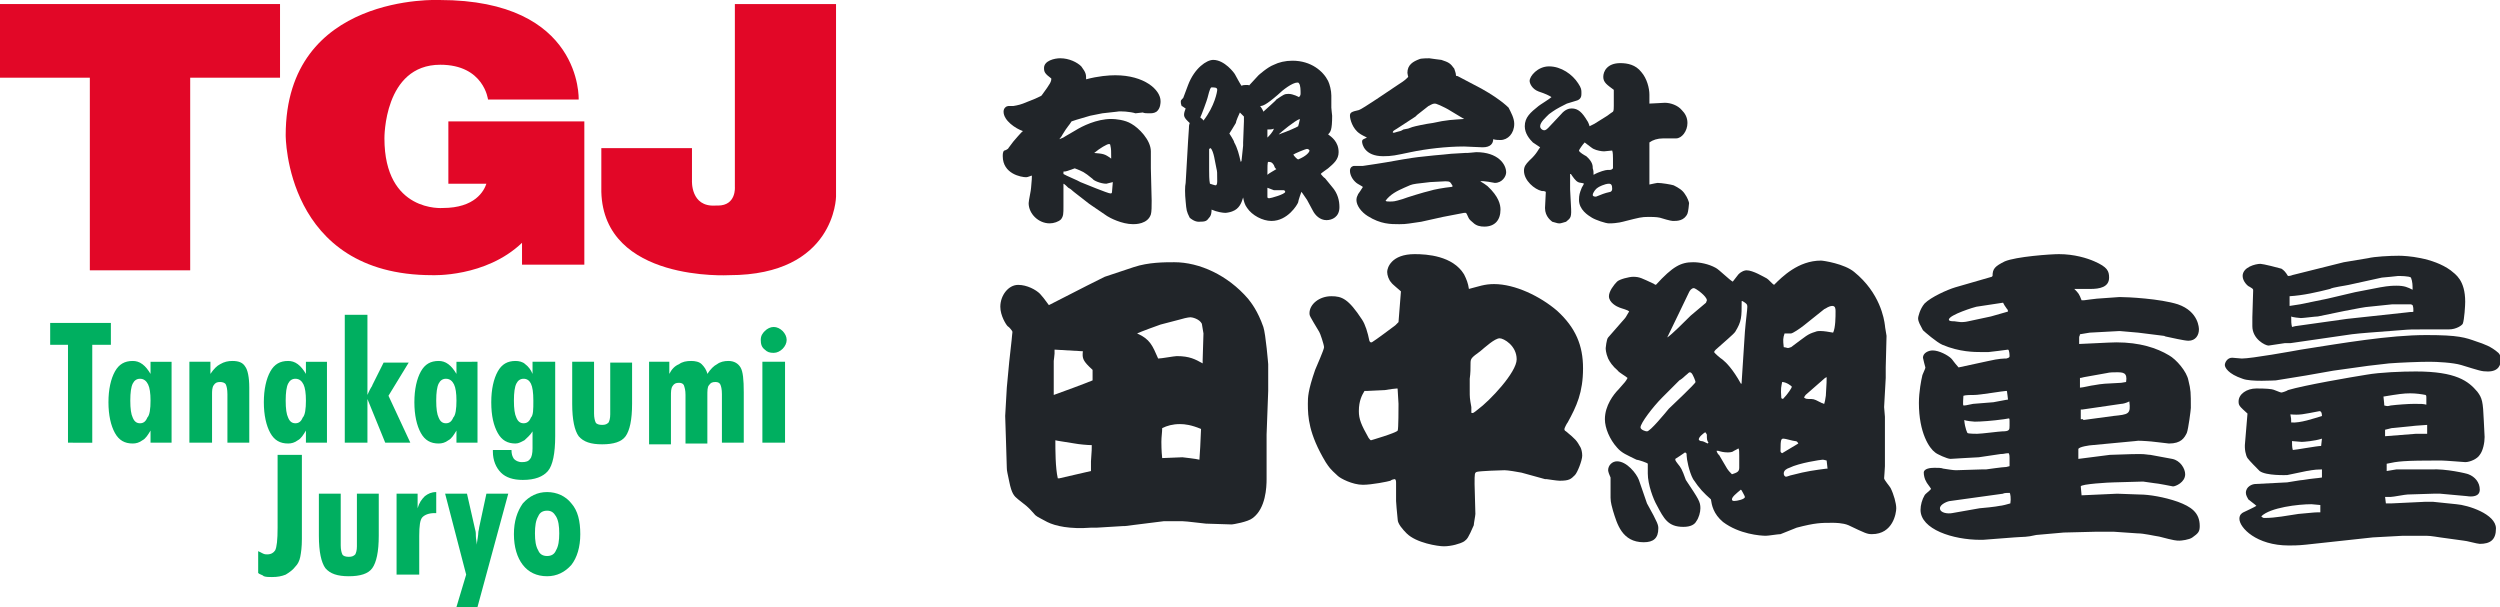
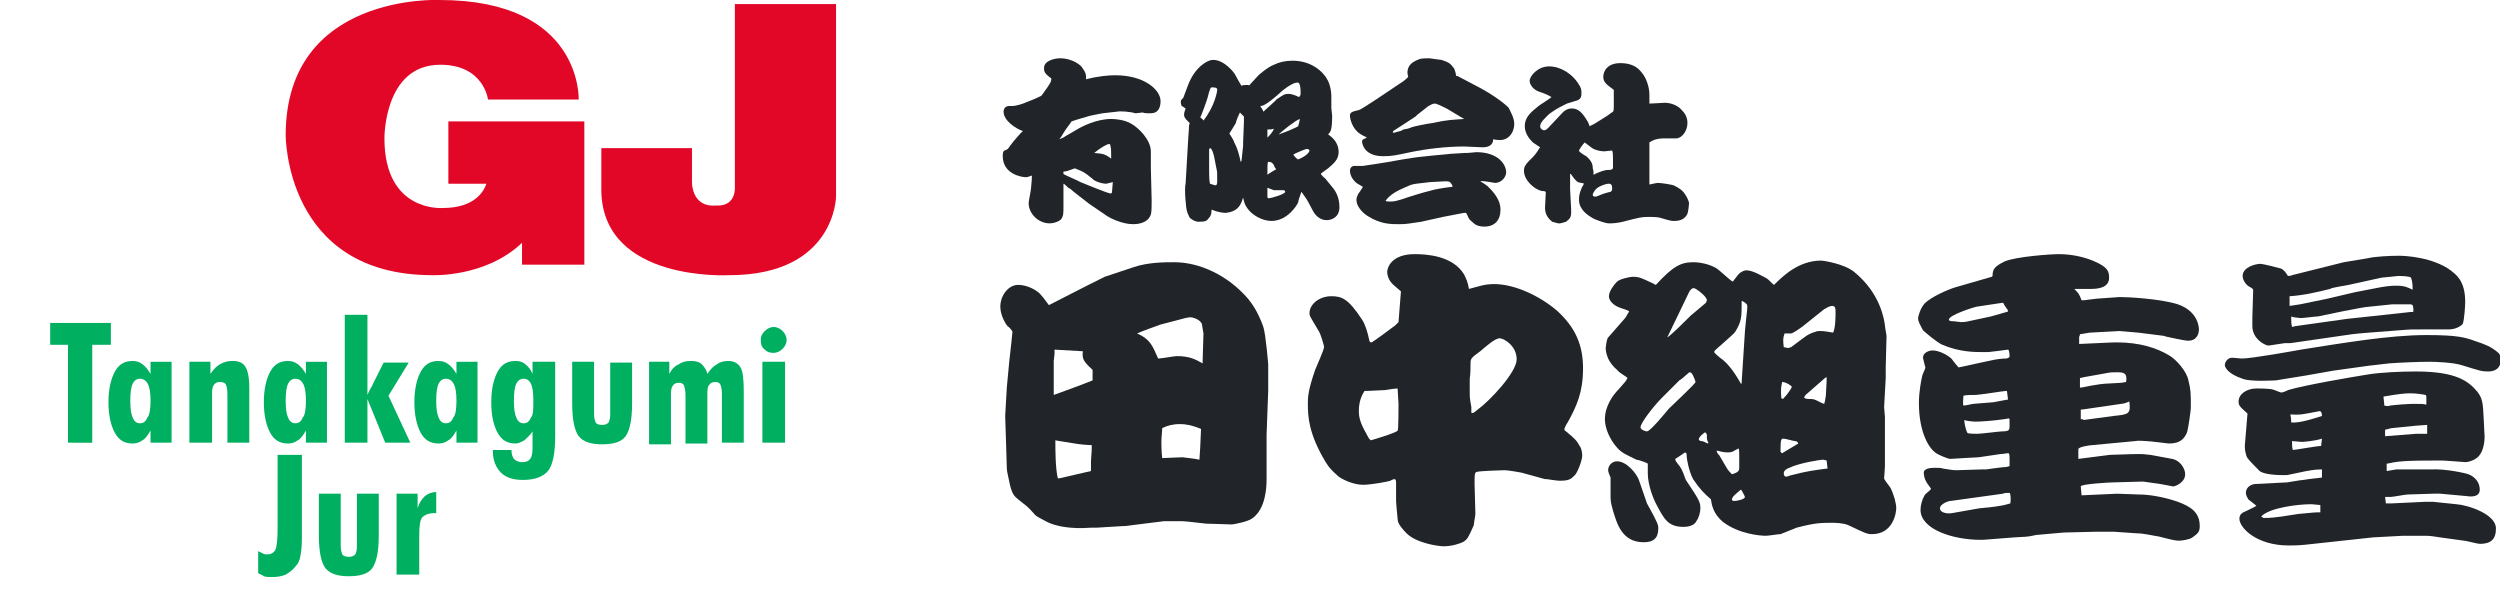
<svg xmlns="http://www.w3.org/2000/svg" version="1.1" id="レイヤー_1" x="0px" y="0px" viewBox="0 0 308.9 75" style="enable-background:new 0 0 308.9 75;" xml:space="preserve">
  <style type="text/css">
	.st0{fill:#212529;}
	.st1{fill:#E20727;}
	.st2{fill:#00AF60;}
</style>
  <g>
    <g>
      <g>
        <path class="st0" d="M129.8,37.6l4.5-2.3l2.2-1.1l3.6-1.2c1.8-0.6,3.8-0.6,5-0.6c3.1,0,6.6,1.6,9.1,4.5c0.4,0.5,1.2,1.5,1.9,3.5     c0.3,0.9,0.6,4.6,0.6,4.6l0,3.3l-0.2,5.4l0,5.5c0,1-0.1,3.6-1.7,4.8c-0.6,0.5-2.5,0.8-2.6,0.8l-3.2-0.1c-0.2,0-2.4-0.3-2.9-0.3     h-2.3l-4.8,0.6l-0.2,0l-3.3,0.2c0,0-0.6,0-0.7,0c-2.6,0.2-4.4-0.2-5.4-0.7c-1.3-0.7-1.4-0.7-1.7-1.1c-0.8-0.9-0.9-0.9-1.9-1.7     c-0.5-0.4-0.8-0.7-1.1-2.2c-0.2-1-0.3-1.3-0.3-1.7l-0.1-3.3l-0.1-3.1l0.2-3.5l0.3-3.2L125,42c0-0.2,0.1-0.9,0.1-1     c0-0.1-0.4-0.6-0.6-0.7c-0.2-0.2-0.9-1.3-0.9-2.4c0-1.4,1-2.7,2.2-2.7c1.1,0,2.2,0.6,2.7,1.1c0.2,0.2,0.6,0.7,1.1,1.4L129.8,37.6     z M130.3,43.2v0.5c0,0.2-0.1,0.8-0.1,0.9v4.2c0.6-0.2,4.1-1.5,4.8-1.8c0-0.2,0-1.1,0-1.3c-1.2-1.1-1.3-1.4-1.2-2.3L130.3,43.2z      M130.9,59.1l3.9-0.9c0-0.3,0-0.4,0-1.2c0.1-1.4,0.1-1.5,0.1-2c-0.5,0-1.6-0.1-2.1-0.2c-1.8-0.3-2-0.3-2.4-0.4     c0,1.2,0,3.4,0.3,4.7L130.9,59.1z M148.6,44.5l0.1-3.3c0-0.1-0.2-1.1-0.2-1.2c-0.3-0.6-1.2-0.8-1.4-0.8c-0.3,0-1.1,0.2-1.4,0.3     l-2.3,0.6c-0.3,0.1-2.5,0.9-2.9,1.1c1.6,0.7,1.9,1.5,2.6,3.1c0.4,0,2-0.3,2.3-0.3c1.6,0,2.3,0.4,3.2,0.9L148.6,44.5z M145.8,52.4     c-0.9,0-1.6,0.2-2.2,0.5c0,0.5-0.1,1.1-0.1,1.7c0,0.2,0,1.1,0.1,2c0.3,0,2.2-0.1,2.5-0.1c0,0,1.8,0.2,2.1,0.3     c0.1-1.3,0.1-1.6,0.2-3.8C147.2,52.5,146.4,52.4,145.8,52.4z" />
        <path class="st0" d="M173.1,36c-0.2-0.2-1.1-0.9-1.2-1.1c-0.3-0.3-0.5-0.9-0.5-1.3c0-0.5,0.5-2.2,3.4-2.2c1.5,0,4.7,0.2,6.1,2.5     c0.3,0.6,0.5,1.1,0.6,1.8c1.2-0.3,1.9-0.6,3.1-0.6c2.6,0,5.7,1.5,7.8,3.3c2.3,2.1,3.2,4.3,3.2,7.1c0,3-0.8,4.7-1.9,6.7     c-0.1,0.1-0.4,0.7-0.4,0.8c0,0.1,0,0.2,0.2,0.3c1.2,1,1.3,1.1,1.8,2c0.1,0.2,0.2,0.6,0.2,1c0,0.6-0.6,2.1-0.9,2.4     c-0.5,0.5-0.7,0.7-1.9,0.7c-0.3,0-1.6-0.2-1.6-0.2h-0.2l-2.9-0.8c-0.5-0.1-1.7-0.3-2.1-0.3c-0.4,0-3.1,0.1-3.4,0.2     c-0.3,0.1-0.3,0.2-0.3,1.5l0.1,3.7c0,0.2-0.2,1.2-0.2,1.4c-0.7,1.6-0.8,1.7-1.2,2c-0.5,0.3-1.6,0.6-2.5,0.6     c-0.7,0-3.4-0.4-4.6-1.6c-0.5-0.5-1.1-1.2-1.1-1.7c-0.1-0.9-0.2-2.2-0.2-2.3c0-0.3,0-2,0-2.2c0-0.2,0-0.5-0.2-0.5     c-0.1,0-0.4,0.1-0.5,0.2c-0.3,0.1-2.3,0.5-3.4,0.5c-1.3,0-2.8-0.8-3.1-1.1c-1-0.9-1.1-1.1-1.5-1.7c-2.1-3.5-2.2-5.6-2.2-7.2     c0-0.8,0-1.6,0.9-4.2c0.2-0.5,1.1-2.5,1.1-2.8c0-0.3-0.5-1.8-0.6-1.9c-1.2-2-1.2-2-1.2-2.3c0-1.1,1.2-2.1,2.7-2.1     c1.3,0,2.1,0.3,3.8,2.9c0.4,0.6,0.7,1.6,0.9,2.6c0.1,0.2,0.1,0.2,0.3,0.2c0.5-0.3,2.5-1.8,2.9-2.1c0.2-0.2,0.2-0.2,0.4-0.4     L173.1,36z M169,48.3c0,0-0.1,0-0.4,0c-0.3,0.5-0.7,1.2-0.7,2.5c0,1,0.3,1.7,1.2,3.3c0.1,0.1,0.2,0.3,0.3,0.3     c0,0,3.1-0.9,3.3-1.2c0.1-0.2,0.1-2.9,0.1-3.3c0-0.3-0.1-1.4-0.1-1.7c0-0.2,0-0.2-0.1-0.2c-0.1,0-1,0.1-1.5,0.2L169,48.3z      M181.6,48.3c0,0.8,0,0.9,0.2,2c0,0.2,0,0.5,0,0.7c0.2,0.1,0.3,0,0.8-0.4c1.5-1.1,4.8-4.6,4.8-6.2c0-1.7-1.6-2.6-2.1-2.6     c-0.6,0-1.8,1.1-2.4,1.6c-1.1,0.8-1.2,0.9-1.2,1.5c0,0.6,0,1.2-0.1,1.9V48.3z" />
        <path class="st0" d="M200.8,39.3c0.1-0.1,0.4-0.7,0.5-0.8c-0.1-0.2-1-0.4-1.2-0.5c-0.3-0.1-1.3-0.6-1.3-1.4c0-0.6,0.6-1.4,1-1.8     c0.3-0.3,1.5-0.6,2-0.6c0.8,0,1.1,0.2,2.4,0.8c0.1,0,0.1,0.1,0.4,0.2c2.1-2.3,3.1-2.8,4.6-2.8c0.8,0,1.9,0.2,2.8,0.7     c0.4,0.2,1.7,1.5,2.1,1.7c0.1-0.1,0.6-0.8,0.7-0.9c0.4-0.4,0.8-0.5,1-0.5c0.8,0,2.1,0.8,2.5,1c0.2,0.1,0.7,0.7,0.9,0.8     c1-1,3-3,5.8-3c0.3,0,2.9,0.4,4.1,1.4c3.2,2.6,3.7,5.8,3.8,6.6c0,0.2,0.2,1.2,0.2,1.3l-0.1,3.9v1.3l-0.2,3.6l0.1,1.2v3.9l0,1.6     v0.6c0,0.2-0.1,1.5-0.1,1.5c0,0.2,0.7,1,0.8,1.2c0.4,0.8,0.7,1.9,0.7,2.5c0,0.6-0.4,3.2-3,3.2c-0.6,0-0.8-0.1-2.9-1.1     c-0.7-0.3-1.7-0.3-2-0.3c-1.4,0-2.1,0-4.4,0.6L220,66c-0.3,0-1.5,0.2-1.8,0.2c-0.7,0-3.3-0.2-5.3-1.7c-1.2-1-1.4-2.1-1.5-2.8     c-0.9-0.8-1.4-1.3-2.2-2.5c-0.5-0.9-0.8-2.5-0.8-2.9c0-0.3,0-0.3-0.2-0.4c-0.4,0.3-0.9,0.6-1.2,0.8c0,0.2,0,0.2,0.3,0.6     c0.4,0.5,0.5,0.6,1,2c1.6,2.4,1.8,2.7,1.8,3.5c0,0.5-0.2,1.2-0.5,1.6c-0.2,0.4-0.7,0.7-1.6,0.7c-1.9,0-2.4-1-3.3-2.7     c-0.4-0.7-1.1-2.5-1.1-3.9v-1.2c0-0.1-1.2-0.5-1.4-0.5c-1.2-0.6-1.8-0.8-2.4-1.5c-0.9-1-1.5-2.4-1.5-3.5c0-1.7,1.1-3.1,1.7-3.7     c0.8-0.9,0.9-1,1.1-1.4c-0.2-0.2-1.1-0.7-1.2-0.9c-0.7-0.6-1-1.1-1.2-1.5c-0.3-0.7-0.3-1.2-0.3-1.3c0,0,0.1-1.1,0.3-1.3     L200.8,39.3z M203.5,62.2c1.4,2.5,1.4,2.7,1.4,3.1c0,1.2-0.6,1.7-1.8,1.7c-2.7,0-3.3-2.3-3.8-3.9c-0.1-0.4-0.3-1-0.3-1.6     c0-0.3,0-2.3,0-2.5c-0.1-0.2-0.3-0.7-0.3-0.9c0-0.6,0.5-1.1,1.1-1.1c1.2,0,2.4,1.5,2.7,2.3L203.5,62.2z M205.4,49.1     c-1.2,1.2-2.7,3.2-2.7,3.7c0,0.3,0.6,0.5,0.8,0.5c0.4,0,2.2-2.2,2.7-2.8c0.3-0.3,3.3-3.1,3.3-3.3c0-0.1-0.3-0.9-0.5-1.1     c0,0-0.1-0.1-0.2-0.1c-0.1,0-0.2,0.1-0.3,0.2c-0.5,0.4-0.5,0.5-1,0.8L205.4,49.1z M208.9,39c0.6-0.5,1.8-1.5,1.9-1.6     c0-0.1,0.1-0.2,0.1-0.3c0-0.5-1.4-1.5-1.6-1.5c-0.3,0-0.5,0.3-0.6,0.5c-0.1,0.2-2.3,4.8-2.7,5.6C206.5,41.4,208.2,39.7,208.9,39z      M211.1,54.7c-0.2-0.3-0.2-0.4-0.2-1c0,0-0.1-0.2-0.2-0.3c-0.3,0.2-0.8,0.6-0.8,0.9c0,0.1,0.2,0.2,0.3,0.2c0.2,0,0.4,0.1,0.8,0.3     L211.1,54.7z M215.2,47.2l0.4-6.2c0.1-1.3,0.3-2.7,0.3-3.1c0-0.3-0.1-0.4-0.6-0.7l-0.1,0c0,2,0,2.5-0.8,3.8     c-0.2,0.3-1.4,1.3-2.4,2.2c0,0-0.2,0.2-0.2,0.3c0,0.1,0.8,0.8,1,0.9c0.5,0.4,1.3,1.2,2.3,3H215.2z M212.1,55.7     c0,0.1,0.2,0.5,0.3,0.5c0.2,0.3,0.8,1.4,1,1.7c0.2,0.3,0.4,0.5,0.6,0.7c0.6-0.2,0.9-0.3,0.9-0.8c0-0.2,0-1.3,0-1.5     c0-0.6,0-0.7-0.1-0.9c-0.1,0.1-0.6,0.3-0.7,0.4c0,0-0.2,0.1-0.6,0.1c-0.5,0-0.9-0.1-1.2-0.2H212.1z M215.1,60.5     c-0.6,0.5-1.1,0.9-1.1,1.2c0,0.2,0.2,0.2,0.3,0.2c0.3,0,1.3-0.2,1.3-0.5c0-0.1-0.3-0.6-0.4-0.8L215.1,60.5z M222.2,54.8     c-0.1-0.2-0.2-0.3-0.4-0.3c-0.2,0-1.2-0.3-1.4-0.3c-0.3,0-0.4,0-0.4,1.5c0,0.1,0,0.2,0.2,0.3L222.2,54.8z M220.3,49.3     c0.6-0.6,1.1-1.4,1.1-1.5s-0.7-0.6-1.2-0.6c-0.1,0.6-0.2,0.7-0.1,2L220.3,49.3z M222.9,40.2c-0.5,0.4-1.4,1-1.6,1     c-0.1,0-0.7,0-0.8,0c-0.2,0.6-0.2,0.8-0.1,1.7c0.2,0,0.4,0.1,0.5,0.1c0.2,0,0.3-0.1,0.4-0.1c1.9-1.4,2-1.6,3-1.9     c0.2-0.1,0.5-0.1,0.6-0.1c0.5,0,1,0.1,1.6,0.2c0.3-0.6,0.3-2,0.3-2.6c0-0.3,0-0.7-0.4-0.7c-0.2,0-0.5,0.1-0.8,0.3     c0,0-0.2,0.1-0.2,0.1L222.9,40.2z M225.8,57.8c0,0-0.1-0.8-0.1-0.9c-0.1,0-0.3-0.1-0.5-0.1c-0.2,0-2.9,0.4-4.1,1     c-0.3,0.1-0.7,0.3-0.7,0.7c0,0.2,0.1,0.4,0.3,0.4c0.1,0,0.6-0.2,0.7-0.2c1.9-0.5,2.8-0.6,4.3-0.8C225.8,58,225.8,57.9,225.8,57.8     z M225.7,46.6l-0.2,0.1l-2.4,2.1l-0.2,0.3c0.2,0.2,0.3,0.2,0.9,0.2c0.4,0,0.7,0.2,1.3,0.5c0.1,0,0.2,0.1,0.3,0.1     c0.1-0.3,0.1-0.4,0.2-1c0.1-1.7,0.1-1.8,0.1-2.2L225.7,46.6z" />
        <path class="st0" d="M244.9,58h0.5c0,0,2.1-0.3,2.5-0.3c0.1,0,0.3-0.1,0.4-0.1c0-0.2,0-0.9,0-1c0-0.2,0-0.4-0.1-0.6     c-0.5,0-0.5,0.1-1,0.1l-2.7,0.4c-0.3,0-3.4,0.2-3.5,0.2c-0.4,0-1.7-0.6-1.9-0.8c-0.7-0.5-2-2.4-2-6.1c0-1.4,0.3-2.9,0.4-3.3     c0-0.2,0.4-0.9,0.4-1.1c0,0-0.3-1.1-0.3-1.2c0-0.6,0.7-0.9,1.2-0.9c0.8,0,1.9,0.6,2.3,1c0.2,0.2,0.2,0.3,0.9,1.1l3.7-0.8     c1.3-0.3,1.9-0.3,2.2-0.3c0.4-0.1,0.4-0.2,0.4-0.3c0,0,0-0.8-0.2-0.8c0,0-2.2,0.3-2.4,0.3c-0.2,0-0.6,0-0.9,0     c-0.8,0-2.7,0-4.8-0.9c-0.7-0.3-2.2-1.6-2.4-1.8c-0.3-0.6-0.6-1-0.6-1.5c0-0.1,0.2-1.1,0.8-1.8c0.8-0.8,2.8-1.7,3.8-2l4.5-1.3     l0.1-0.1c0-0.9,0.3-1.2,1.5-1.8c1.4-0.6,5.7-0.9,6.7-0.9c1.9,0,3.5,0.5,4.4,0.9c1.6,0.7,1.8,1.2,1.8,2c0,1.2-1.2,1.4-2.3,1.4     c-1.3,0-1.4,0-2,0c0.5,0.5,0.6,0.6,0.9,1.4c0.2,0,0.2,0,0.3,0c0.7-0.1,0.8-0.1,1.6-0.2l2.8-0.2c1,0,5,0.2,7.2,0.9     c2.6,0.9,2.6,3,2.6,3.1c0,0.7-0.4,1.4-1.3,1.4c-0.5,0-2.2-0.4-2.7-0.5c-0.1,0-0.3-0.1-0.3-0.1l-3.2-0.4l-2.3-0.2l-3.7,0.2     l-1.2,0.2c0,0.2-0.1,0.2-0.1,0.4c0,0.4,0,0.4,0,0.8c0.4,0,3.8-0.2,4.6-0.2c2.9,0,5,0.7,6.5,1.6c0.9,0.5,2.2,2,2.4,3.1     c0.3,1.2,0.3,1.5,0.3,3.4c0,0.2-0.3,2.6-0.5,3.1c-0.3,0.6-0.7,1.3-2.2,1.3c-0.1,0-2.4-0.3-2.8-0.3c-0.4,0-0.9-0.1-1.4,0l-5.3,0.5     c-0.2,0-1.7,0.2-1.7,0.5c0,0.2,0,1.1,0,1.2l3.9-0.5c2.8-0.1,3.1-0.1,3.7-0.1c0.7,0,1,0.1,1.3,0.1l2.7,0.5c1,0.2,1.6,1.2,1.6,1.9     c0,1-1.2,1.5-1.5,1.5c0,0-2-0.4-2.3-0.4l-1.4-0.2l-3.6,0.1c-0.5,0-4.1,0.2-4.1,0.5c0,0.1,0.1,1.1,0.1,1.1l4.4-0.2l2.8,0.1     c1.1,0,3,0.3,4.7,0.9c1.6,0.6,2.7,1.3,2.7,3c0,0.7-0.2,0.9-0.9,1.4c-0.4,0.3-1.4,0.4-1.6,0.4c-0.4,0-0.6,0-2.5-0.5     c-0.7-0.1-1.9-0.4-2.7-0.4l-2.9-0.2H259l-4,0.1l-3.4,0.3c-1.3,0.3-1.4,0.2-2.7,0.3l-3.9,0.3h-0.3c-3.4,0-7.4-1.3-7.4-3.7     c0-0.6,0.2-1.3,0.5-1.8c0.1-0.2,0.7-0.6,0.8-0.8c-0.1-0.2-0.6-0.8-0.6-0.9c-0.2-0.3-0.3-0.8-0.3-1.1c0-0.5,0.8-0.6,1.3-0.6     c0.4,0,0.9,0,1.1,0.1c0.7,0.1,1.2,0.2,1.6,0.2L244.9,58z M244.6,61.4l-3.6,0.5c-0.3,0-1.3,0.4-1.3,0.9c0,0.6,1,0.7,1.5,0.6     l3.4-0.6c0.2,0,2.1-0.2,2.5-0.3c0.2,0,1-0.2,1.3-0.3c0.1-0.6,0-1.3-0.1-1.3c-0.2,0-0.7,0-0.8,0.1L244.6,61.4z M244.2,37.9     c-0.1,0-3.4,1-3.4,1.6c0,0.2,0.5,0.2,0.7,0.2c0.1,0,0.6,0.1,0.8,0.1c0.1,0,0.5,0,0.9-0.1l2.8-0.6l2.1-0.6c0-0.2,0-0.2-0.1-0.3     c-0.3-0.4-0.4-0.6-0.5-0.8L244.2,37.9z M246.3,49.7l1.6-0.3c0.2,0,0.2,0,0.2-0.1c0-0.2-0.1-0.7-0.1-0.8c0-0.1,0-0.2-0.1-0.2     c-0.3,0-3.3,0.5-3.9,0.5c-0.5,0-1.1,0-1.4,0.1c0,0.2-0.1,1.1,0,1.2c0.2,0,0.3,0,1.2-0.2L246.3,49.7z M243.1,53.5     c0.1,0.1,1.1,0.1,1.2,0.1c0.5,0,2.8-0.3,3.1-0.3c0.9,0,0.9-0.2,0.9-0.7v-0.6c0-0.2,0-0.3-0.1-0.3c-0.1,0-0.5,0.1-0.6,0.1     c-1.4,0.2-2.9,0.3-3.6,0.3c-0.2,0-1.1-0.1-1.3-0.2C242.8,53,243.1,53.5,243.1,53.5z M257.5,46.6c-0.4,0.1-0.4,0.1-0.5,0.1     c0,0.3,0,0.9,0,1.2c0.3,0,1.5-0.3,1.7-0.3c1.1-0.2,1.4-0.2,3.4-0.3c0.1,0,0.5-0.1,0.6-0.1c0.2-1.2-0.4-1.2-1.2-1.2     c-0.4,0-0.8,0-1.2,0.1L257.5,46.6z M257.4,51.9l3.7-0.5c1.9-0.2,2.2-0.2,2-1.8c-0.4,0.2-0.8,0.3-1,0.3l-4.8,0.7c0,0-0.2,0-0.2,0     c0,0.3,0,1.1,0,1.2H257.4z" />
        <path class="st0" d="M288.3,45.8l-3.4,0.6l-3.7,0.6c-0.2,0-3.1,0.2-4.1-0.2c-1.8-0.6-2.2-1.4-2.2-1.7c0-0.3,0.3-0.9,0.9-0.9     c0.1,0,1.1,0.1,1.2,0.1c1.2,0,6.2-0.9,7.3-1.1c5.1-0.8,10.9-1.8,15.5-1.8c4,0,4.8,0.3,6.2,0.8c0.9,0.3,1.8,0.6,2.7,1.4     c0.3,0.3,0.3,0.7,0.3,0.8c0,0.6-0.2,1.5-1.6,1.5c-0.8,0-1-0.1-3.3-0.8c-1-0.3-3-0.4-3.9-0.4c-1.3,0-3.7,0.1-5,0.2l-2.6,0.3     L288.3,45.8z M300.4,58c1.8-0.1,4.4,0.5,4.6,0.6c0.8,0.3,1.4,1,1.4,1.9c0,0.9-1,0.9-1.6,0.8l-3.3-0.3h-0.8l-3.2,0.1     c-0.3,0-1.8,0.3-2.1,0.3h-0.7l0.1,0.8h0.7l4.2-0.2h0.9l2.9,0.3c1.4,0.1,4.9,1.2,4.9,3c0,1.4-0.7,1.9-2,1.9c-0.3,0-1.7-0.4-2-0.4     l-2.9-0.4c-0.1,0-1.1-0.2-1.7-0.2c-0.3,0-2.7,0-2.9,0l-3.7,0.2l-8.3,0.9c-0.9,0.1-1.7,0.1-2.1,0.1c-4,0-6.1-2.2-6.1-3.3     c0-0.5,0.3-0.7,0.5-0.8c0,0,1.5-0.7,1.6-0.8c-0.2-0.2-0.9-0.7-1-0.8c-0.1-0.2-0.3-0.5-0.3-0.8c0-0.8,0.8-1.1,1.2-1.1l3.9-0.2     c0.1,0,1.7-0.3,2-0.3c1.2-0.2,1.7-0.2,2.3-0.3V58c-1.1,0-1.7,0.2-1.9,0.2l-2.4,0.5c-0.1,0-2.6,0.1-3.4-0.5     c-0.2-0.2-1.3-1.3-1.5-1.6c-0.2-0.3-0.4-1.1-0.3-1.9l0.3-3.6c-1-0.9-1.1-1-1.1-1.5c0-0.9,1-1.6,2.2-1.6c0.2,0,1.4,0,1.9,0.1     c0.2,0,1,0.4,1.2,0.4c0.1,0,0.7-0.2,0.8-0.3c2-0.6,7.8-1.6,9.7-1.9c1.7-0.3,4.4-0.4,6.1-0.4c5,0,6.5,1.2,7.6,2.5     c0.6,0.8,0.7,1.2,0.8,3.6c0,0.2,0.1,1.9,0.1,2c0,0.7-0.2,1.7-0.6,2.2c-0.3,0.5-1.2,0.9-1.8,0.9c-0.1,0-2.5-0.2-3-0.2     c-4.7,0-5.3,0.1-6.7,0.4l0,0.9c0.1,0,1.1-0.2,1.2-0.2L300.4,58z M289.6,32.4l3-0.5c0.8-0.2,2.7-0.3,3.8-0.3     c0.9,0,4.2,0.2,6.4,1.8c0.6,0.5,1.8,1.2,1.8,3.9c0,0.4-0.1,2.2-0.3,2.7c-0.1,0.2-0.8,0.7-1.7,0.7l-2.8,0c-1.9,0-2,0-3.2,0.1     l-3.9,0.3c-1.1,0.1-1.3,0.1-2.1,0.2l-7.6,1.1l-0.7,0l-2,0.3c-0.4,0-2-0.8-2-2.4v-1.1l0.1-3.3c0-0.2,0-0.2-0.5-0.5     c-0.1,0-0.8-0.6-0.8-1.3c0-1.1,1.6-1.5,2.2-1.5c0.3,0,2.3,0.5,2.6,0.6c0.3,0.2,0.5,0.4,0.8,0.9c0.4,0,0.4-0.1,0.9-0.2L289.6,32.4     z M286.7,62.4c-0.2,0-0.9-0.1-1.1-0.1c-1.6,0-5.1,0.4-6.2,1.5c0.2,0.2,0.3,0.2,0.4,0.2c1.4,0,2.8-0.3,4.2-0.5     c2-0.2,2.2-0.2,2.7-0.2L286.7,62.4z M286.6,50.8c-2.1,0.4-2.4,0.5-3.6,0.4c0.1,0.5,0.1,0.6,0.1,1c1.1,0.1,2.8-0.5,3.8-0.8     C286.9,51.3,286.9,50.8,286.6,50.8z M284.2,37.6l3.4-0.7l3.4-0.8l3.1-0.6c1.1-0.2,1.7-0.2,2-0.2c1,0,1.4,0.2,2,0.5     c0-0.5,0-1-0.2-1.5c-0.2-0.2-1.4-0.2-1.6-0.2c0,0-1.8,0.2-2,0.2l-4.1,0.9c-0.4,0.1-2,0.3-2.3,0.5c-1.6,0.4-3.3,0.8-5,0.9     c0,0.3,0,0.9,0,1.2L284.2,37.6z M283.6,40.3l6.4-0.9l7.4-0.8c0.6-0.1,0.7,0,0.8-0.1c0-0.4,0-0.5-0.1-0.8l-0.2-0.1h-2.3l-2.9,0.3     c-0.6,0-5.4,1-6.3,1.2c-0.3,0-1.8,0.2-2.1,0.2c-0.1,0-1.1-0.1-1.2-0.2c0,0.6,0,0.9,0.1,1.3L283.6,40.3z M286.9,54.2     c-0.9,0.3-2.3,0.4-2.5,0.4c-0.2,0-1-0.1-1.2-0.1c0,0.3,0,0.8,0.1,1.1c0.3,0,3-0.5,3.5-0.5L286.9,54.2z M295.4,50.1     c0.8-0.1,2.2-0.2,2.9-0.2c0.9,0,1.1,0,1.5,0.1c0-0.2,0-0.8,0-0.9c0-0.2,0-0.2-0.1-0.3c-0.5-0.1-1.2-0.2-1.9-0.2     c-0.8,0-1.5,0.1-3.3,0.4c0.1,0.9,0.1,1,0.1,1.1C295,50.2,295,50.2,295.4,50.1z M298.5,53.6l1.4,0v-1.1l-1.4,0.1l-3,0.3l-0.8,0.2     v0.8L298.5,53.6z" />
      </g>
      <g>
        <path class="st0" d="M140.3,14c-0.6-0.2-1.9-0.3-2.3-0.2l-1.8,0.2l-1.5,0.3l-1.7,0.5l-0.6,0.2c-0.3,0.5-0.5,0.6-1.1,1.6     c-0.2,0.4-0.3,0.4-0.4,0.6c0.5-0.2,0.5-0.2,0.8-0.4l1.2-0.7c0.8-0.5,2.6-1.4,4.4-1.4c0.5,0,1.7,0.1,2.5,0.6     c0.9,0.5,2.4,2,2.4,3.4l0,2.1l0.1,4c0,0.6,0,1.4-0.1,1.7c-0.4,1.2-1.9,1.2-2.2,1.2c-1.4,0-2.9-0.8-3.2-1l-2.2-1.5l-1.8-1.4     c-0.4-0.3-0.4-0.4-0.8-0.6c-0.1-0.1-0.5-0.5-0.6-0.5l0,0.6l0,2.2c0,0.9,0,1.2-0.3,1.6c-0.3,0.3-0.9,0.5-1.4,0.5     c-1.4,0-2.6-1.2-2.6-2.5c0-0.3,0.3-1.6,0.3-1.9c0.1-1.1,0.1-1.2,0.1-1.5c-0.1,0-0.5,0.2-0.7,0.2c-0.6,0-2.9-0.4-2.9-2.6     c0-0.2,0-0.6,0.2-0.7c0.1,0,0.5-0.2,0.5-0.3c0.2-0.3,0.4-0.5,0.6-0.8c0.1-0.1,1-1.2,1.2-1.3c-0.9-0.3-2.4-1.3-2.4-2.4     c0-0.5,0.4-0.7,0.6-0.7c0.1,0,0.6,0,0.6,0c0,0,0.7-0.1,1.2-0.3l1.5-0.6c0.6-0.3,0.7-0.3,0.8-0.4c1.1-1.5,1.2-1.7,1.2-2.1     c-0.8-0.6-0.9-0.8-0.9-1.3c0-0.9,1.3-1.2,2-1.2c1.1,0,2.1,0.5,2.6,1c0.6,0.8,0.6,1,0.6,1.6c1.5-0.4,2.8-0.5,3.6-0.5     c3.6,0,5.6,1.8,5.6,3.2c0,0.2,0,0.9-0.5,1.3c-0.3,0.2-0.6,0.2-0.9,0.2s-0.6,0-0.8-0.1L140.3,14z M136.7,22.7     c-0.7,0-1.6-0.4-1.7-0.6c-1.1-0.9-1.2-0.9-2.2-1.3c-0.9,0.3-1,0.4-1.4,0.4c0,0.1,0,0.1,0,0.3c0.3,0.2,1.8,0.8,2.1,1     c0.5,0.2,3.4,1.4,3.7,1.4c0.1,0,0.2,0,0.2-0.2c0-0.2,0.1-1,0.1-1.2C137,22.6,136.8,22.7,136.7,22.7z M137.3,19.6     c0-0.9,0-1.2-0.1-1.6c0-0.2-0.1-0.2-0.2-0.2c-0.2,0-1.1,0.5-1.8,1.1C136.3,19,136.5,19,137.3,19.6z" />
        <path class="st0" d="M154.3,10.6l1.2-1.3c0,0,1.1-1,1.9-1.3c0.6-0.3,1.4-0.5,2.3-0.5c2.3,0,3.8,1.3,4.4,2.5     c0.2,0.4,0.4,1.2,0.4,1.8c0,0.2,0,1.3,0,1.5c0,0.2,0.1,0.9,0.1,1c0,1.8-0.2,2-0.5,2.3c0.4,0.3,1.3,0.9,1.3,2.2     c0,0.9-0.6,1.4-1.3,2c-0.1,0.1-0.9,0.6-0.9,0.7c0,0,0.4,0.5,0.5,0.5l0.9,1.1c0.7,0.8,0.9,1.7,0.9,2.5c0,1.2-0.9,1.6-1.6,1.6     c-0.8,0-1.4-0.6-1.7-1.2l-0.7-1.3c-0.6-0.9-0.7-1-0.7-1c0,0-0.4,1.1-0.4,1.3c-0.1,0.3-1.3,2.3-3.3,2.3c-1.1,0-2.4-0.7-3-1.6     c-0.3-0.4-0.4-0.8-0.5-1.3c-0.2,0.7-0.5,1.4-1.3,1.7c-0.2,0.1-0.7,0.2-0.9,0.2c-0.3,0-1-0.1-1.7-0.4c0,0.2,0,0.7-0.3,1     c-0.3,0.4-0.4,0.5-1.3,0.5c-0.5,0-1-0.4-1.1-0.5c-0.4-0.8-0.4-0.9-0.5-2c-0.1-0.9-0.1-1.9,0-2.3l0.3-5.2l0.1-1.5     c0-0.6,0.1-0.6,0.1-0.7c-0.2-0.2-0.7-0.6-0.7-1c0-0.3,0.1-0.5,0.2-0.8c-0.2-0.1-0.4-0.3-0.5-0.3c0-0.1-0.1-0.2-0.1-0.5     c0-0.2,0-0.2,0.3-0.5c0,0,0.5-1.3,0.6-1.6c0.8-2.1,2.3-3.1,3.1-3.1c1.4,0,2.6,1.6,2.7,1.8c0,0,0.7,1.3,0.8,1.4     c0.2-0.1,0.4-0.1,0.6-0.1c0,0,0.1,0,0.3,0L154.3,10.6z M150.4,11.1c0-0.3-0.3-0.3-0.7-0.3c-0.1,0-0.2,0.1-0.5,1.3     c0,0.1-0.8,2.3-0.9,2.4c0.2,0.2,0.3,0.2,0.4,0.4C150.1,13.1,150.4,11.3,150.4,11.1z M149.4,18.4l0,0.6l0,2c0,0.4,0,1.3,0.1,1.7     c0,0,0.6,0.2,0.7,0.2c0.1,0,0.2-0.1,0.2-0.5c0-1.1,0-1.2-0.1-1.6c-0.2-0.9-0.3-2-0.7-2.5L149.4,18.4z M153.4,19.9l0.2-1.9l0-0.4     l0.1-2.6c0-0.4,0-0.5,0-0.6c0,0-0.4-0.4-0.5-0.5c-0.1,0.2-0.5,1.1-0.5,1.3c-0.1,0.2-0.8,1.3-0.8,1.3c0,0,0.6,0.9,0.6,1.1     c0.4,0.7,0.6,1.5,0.8,2.4L153.4,19.9z M160.7,11.5c0-0.3,0-1-0.2-1.2c0-0.1-0.2-0.1-0.2-0.1c-0.6,0-1.8,0.9-2.4,1.5     c-1.5,1.3-1.9,1.4-2.2,1.4c0.1,0.1,0.4,0.6,0.4,0.7c0.3-0.3,1.6-1.4,1.6-1.5c0.9-0.6,1-0.7,1.5-0.7c0.6,0,1.3,0.4,1.3,0.4     C160.7,11.8,160.7,11.7,160.7,11.5z M157.7,20.9c-0.2-0.2-0.2-0.2-0.3-0.5c-0.2-0.3-0.3-0.4-0.7-0.4c-0.1,0-0.1,0.7-0.1,1.6     C156.8,21.4,157.4,21.1,157.7,20.9z M156.6,23.2c0,0.1,0,0.2,0,0.3c0,0.1,0,0.5,0,0.6c0,0.1,0,0.1,0,0.3c0,0,0.1,0.1,0.2,0.1     c0.2,0,2-0.5,2-0.8c0-0.1-0.1-0.2-0.2-0.2c0,0-0.8,0-1.2,0L156.6,23.2z M157.4,15.9c-0.3,0.1-0.4,0.1-0.8,0.1c0,0.1,0,0.6,0,1     C156.8,16.8,157.3,16.3,157.4,15.9z M158.3,16.5C158.4,16.4,158.4,16.4,158.3,16.5c0.6-0.2,2-0.8,2.1-0.9c0,0,0.2-0.7,0.2-0.8     c0,0,0-0.1,0-0.1c-0.6,0.2-2.3,1.6-2.6,1.9C158.1,16.6,158.3,16.5,158.3,16.5z M161.8,18.6c0-0.1-0.2-0.2-0.3-0.2     c-0.2,0-1.6,0.6-1.7,0.7c0.1,0.2,0.5,0.6,0.6,0.6C161.4,19.3,161.8,18.8,161.8,18.6z" />
        <path class="st0" d="M168.9,17c-0.2-0.1-0.8-0.4-0.9-0.5c-0.9-0.6-1.2-1.8-1.2-2.2c0-0.4,0.2-0.5,1.1-0.7     c0.4-0.1,3.9-2.5,4.8-3.1c0.3-0.2,0.8-0.5,1.1-0.8c0.1-0.1,0.2-0.2,0.2-0.2s-0.1-0.4-0.1-0.5c0-1,0.7-1.4,1.5-1.7     c0.2-0.1,1.1-0.1,1.2-0.1c0,0,1.4,0.2,1.5,0.2c0.9,0.3,1.1,0.4,1.6,1.1c0,0.1,0.2,0.5,0.2,0.8c0,0.1,0.1,0.1,0.2,0.1l1.9,1     c3,1.5,4.3,2.8,4.4,2.9c0.3,0.6,0.7,1.3,0.7,2c0,1.2-0.8,2-1.7,2c-0.2,0-0.6,0-0.9-0.1c0,0.5-0.3,1-1.3,1c-0.4,0-2-0.1-2.3-0.1     c-2.2,0-4.7,0.3-6.6,0.7c-1.9,0.4-2.3,0.5-3.4,0.5c-2.3,0-2.6-1.5-2.6-1.8C168.3,17.2,168.5,17.2,168.9,17L168.9,17z M182.9,22.4     c0.2,0.1,0.8,0.5,0.9,0.6c1.4,1.3,1.6,2.3,1.6,2.9c0,1.3-0.7,2.1-2,2.1c-0.5,0-1-0.1-1.4-0.5c-0.5-0.4-0.5-0.5-0.6-0.7     c-0.1-0.2-0.2-0.5-0.3-0.5c0,0,0,0-0.2,0l-2.6,0.5l-2.7,0.6c-1.5,0.2-1.7,0.3-2.7,0.3c-1.1,0-2.3,0-3.9-1c-0.8-0.5-1.4-1.3-1.4-2     c0-0.4,0.2-0.6,0.2-0.7c0,0,0.5-0.7,0.6-0.9c-0.1-0.1-0.7-0.4-0.8-0.5c-0.5-0.4-0.8-1-0.8-1.5c0-0.5,0.4-0.6,0.5-0.6     c0.2,0,1,0,1.1,0c1.2-0.2,1.6-0.2,4.9-0.8c1.8-0.3,2-0.3,3.9-0.5c1.1-0.1,1.2-0.1,2.1-0.2l1.7-0.1c0,0,0.2,0,0.3,0     c0.2,0,1-0.1,1.1-0.1c2.7,0,3.7,1.5,3.7,2.5c0,0.5-0.5,1.3-1.4,1.3C184.7,22.6,183.2,22.3,182.9,22.4L182.9,22.4z M176.7,22.5     l-1.7,0.2c-0.7,0.1-0.8,0.2-1.5,0.5c-0.9,0.4-1.7,0.8-2.3,1.6c0.1,0.1,0.2,0.1,0.5,0.1c0.5,0,0.6,0,1.6-0.3     c0.5-0.2,2.8-0.9,3.3-1c0.6-0.2,1.8-0.4,2.7-0.5c0.1,0,0.1,0,0.2-0.1c-0.3-0.5-0.3-0.6-0.9-0.6L176.7,22.5z M180.9,14.7l-1.5-0.9     c-0.8-0.5-0.9-0.5-1.5-0.8c-0.5-0.2-0.5-0.2-0.6-0.2c-0.4,0-0.7,0.3-0.8,0.3l-1.4,1.1l-0.2,0.2l-2.3,1.5     c-0.5,0.3-0.5,0.3-0.5,0.5c0.2,0,0.2,0,0.5-0.1c0.4-0.1,0.5-0.1,0.8-0.3c0.6-0.1,0.6-0.1,1.1-0.3c0.3-0.1,1.7-0.4,2.5-0.5     C178.8,14.8,179.5,14.8,180.9,14.7L180.9,14.7z" />
        <path class="st0" d="M193.6,12.8c-1.4,0.7-1.5,0.8-2.2,1.3c-0.4,0.4-1.1,1-1.1,1.5c0,0.3,0.3,0.5,0.5,0.5c0.2,0,0.4-0.2,0.5-0.3     l1.6-1.7c0.5-0.6,1-0.7,1.3-0.7c0.8,0,1.3,0.5,1.9,1.5c0.1,0.1,0.3,0.6,0.3,0.7l0.6-0.3l1.6-1c0.1-0.1,0.7-0.5,0.7-0.5     c0.1-0.1,0.1-0.5,0.1-0.7l0-2c-0.8-0.6-1.3-0.9-1.3-1.6c0-0.7,0.5-1.7,2.1-1.7c0.9,0,1.9,0.2,2.6,1.1c0.7,0.8,1,2,1,2.8     c0,0.2,0,0.9,0,1.1c0.3,0,1.7-0.1,1.9-0.1c0.7,0,1.6,0.3,2.1,0.9c0.4,0.4,0.7,0.9,0.7,1.6c0,1-0.7,1.9-1.4,1.9     c-0.1,0-1.5,0-1.6,0c-0.7,0-1.3,0.2-1.7,0.5v0.2l0,4.5l0,0.4c0,0,0,0.1,0,0.1c0.5-0.1,0.9-0.2,1-0.2c0.5,0,1.7,0.2,2,0.3     c0.6,0.3,1.1,0.6,1.4,1.1c0.3,0.4,0.5,1,0.5,1.1s-0.1,1.1-0.2,1.3c-0.4,0.9-1.3,0.9-1.7,0.9c-0.2,0-0.4,0-1.7-0.4     c-0.4-0.1-1.2-0.1-1.4-0.1c-0.9,0-1.2,0.1-2.8,0.5c-0.4,0.1-1,0.3-2.1,0.3c-0.4,0-1.6-0.4-2.1-0.7c-0.5-0.3-1.6-1-1.6-2.2     c0-0.6,0.1-0.9,0.3-1.4c0-0.1,0.3-0.5,0.3-0.6c0-0.1-0.6-0.1-0.7-0.2c-0.3-0.1-0.7-0.7-0.9-1h-0.1c0,0.9,0,0.9,0,1.9l0.1,1.9     c0.1,1.6,0,1.6-0.6,2.1c-0.4,0.1-0.6,0.2-0.8,0.2c-0.2,0-0.2,0-0.9-0.2c-0.1-0.1-0.9-0.6-0.9-1.7l0.1-2c-0.2-0.1-0.2-0.1-0.5-0.1     c-0.9-0.2-2.2-1.3-2.2-2.5c0-0.5,0.2-0.8,0.7-1.3c0.9-0.8,1.1-1.4,1.3-1.6c-0.6-0.4-0.6-0.4-0.9-0.6c-0.4-0.4-1-1.1-1-2     c0-1.1,0.7-1.7,1.7-2.5c0.1-0.1,1.4-0.9,1.6-1.1c-0.3-0.2-0.7-0.4-1.6-0.7c-0.8-0.3-1.1-1-1.1-1.3c0-0.6,1-1.8,2.4-1.8     c1.5,0,2.9,1,3.6,2.1c0.4,0.6,0.4,0.8,0.4,1.2c0,0.3,0,0.7-0.5,0.9L193.6,12.8z M196.9,21.6c0.7-0.4,1.5-0.6,1.7-0.6     c0.5,0,0.5,0,0.7-0.2c0-0.4,0-0.9,0-1.2c0-0.2,0-0.8-0.1-1c-0.1,0-0.9,0.1-1,0.1c-0.3,0-0.9-0.1-1.3-0.3     c-0.2-0.1-0.3-0.2-1.1-0.8c-0.2,0.2-0.7,0.9-0.7,1c0,0.2,0.7,0.6,0.9,0.7c0.8,0.7,0.8,1.2,0.8,1.5     C196.9,21.1,196.9,21.3,196.9,21.6L196.9,21.6z M197.2,24.3c0.8-0.3,0.9-0.4,1.8-0.6c0.2-0.1,0.2-0.3,0.2-0.4     c0-0.4-0.1-0.6-0.4-0.6c-0.5,0-1.3,0.4-1.4,0.5c-0.2,0.1-0.6,0.6-0.6,0.9C196.8,24.2,196.9,24.3,197.2,24.3     C197.1,24.3,197.1,24.3,197.2,24.3z" />
      </g>
    </g>
    <g>
      <g>
-         <polygon class="st1" points="0,0.5 0,9.6 11.1,9.6 11.1,33.4 23.5,33.4 23.5,9.6 34.6,9.6 34.6,0.5    " />
        <path class="st1" d="M90.8,0.5v22.6c0,0,0.2,2.3-2.1,2.3c-0.2,0-0.3,0-0.3,0c-3.1,0.2-2.9-3.1-2.9-3.1V20v-1.7H74.3V20v3.7     C74.6,34.9,90.1,34,90.1,34c13.1,0,13.2-9.7,13.2-9.7v-1.2V0.5H90.8z" />
        <path class="st1" d="M55.4,15v7.7h4.7c-0.3,0.9-1.4,3-5.4,3c0,0-7.2,0.6-7.2-8.6c0,0-0.1-9.1,6.9-9.1c5.4,0,5.9,4.3,5.9,4.3h11.2     c0,0,0.5-12.3-17.2-12.3c0,0-19-0.9-19,16.7c0,0-0.1,17.3,18.1,17.3c0,0,6.6,0.3,11.1-4v2.7h7.7v-10v-6.8V15H55.4z" />
      </g>
      <g>
        <g>
          <path class="st2" d="M49,71V61h2.6v1.8c0.2-0.7,0.5-1.1,0.9-1.5c0.4-0.3,0.8-0.5,1.4-0.5v2.6h-0.2c-0.7,0-1.2,0.2-1.5,0.5      c-0.3,0.3-0.4,1.1-0.4,2.3V71H49z" />
        </g>
        <g>
          <path class="st2" d="M31.9,70.8v-2.7c0.2,0.1,0.4,0.2,0.6,0.3c0.2,0.1,0.4,0.1,0.5,0.1c0.5,0,0.8-0.2,1-0.5      c0.2-0.4,0.3-1.3,0.3-2.8v-9h3v10.4c0,1-0.1,1.7-0.2,2.2c-0.1,0.5-0.3,0.9-0.6,1.2c-0.3,0.4-0.7,0.7-1.2,1      c-0.5,0.2-1,0.3-1.7,0.3c-0.4,0-0.7,0-1-0.1C32.4,71,32.1,71,31.9,70.8z" />
          <path class="st2" d="M46.8,61v5.2c0,2-0.3,3.3-0.8,4c-0.5,0.7-1.5,1-2.9,1c-1.4,0-2.3-0.3-2.9-1c-0.5-0.7-0.8-2-0.8-4V61h2.7      v6.4c0,0.5,0.1,0.9,0.2,1.1c0.1,0.2,0.4,0.3,0.8,0.3s0.6-0.1,0.8-0.3c0.1-0.2,0.2-0.5,0.2-1V61H46.8z" />
        </g>
-         <path class="st2" d="M56.4,75l1.2-4L55,61h2.7l1,4.4c0.1,0.3,0.1,0.6,0.1,0.9c0,0.3,0.1,0.6,0.1,1c0.1-0.7,0.2-1.2,0.2-1.5     c0-0.2,0.1-0.4,0.1-0.6l0.9-4.2h2.7l-3.8,14H56.4z" />
-         <path class="st2" d="M71.7,66c0,1.6-0.4,2.9-1.1,3.8c-0.8,0.9-1.8,1.4-3,1.4c-1.3,0-2.3-0.5-3-1.4c-0.7-0.9-1.1-2.2-1.1-3.8     c0-1.6,0.4-2.8,1.1-3.8c0.8-0.9,1.8-1.4,3-1.4s2.3,0.5,3,1.4C71.4,63.1,71.7,64.4,71.7,66z M67.6,68.7c0.5,0,0.9-0.2,1.1-0.7     c0.3-0.5,0.4-1.2,0.4-2.1c0-0.9-0.1-1.6-0.4-2.1c-0.3-0.5-0.6-0.7-1.1-0.7c-0.5,0-0.9,0.2-1.1,0.7c-0.3,0.5-0.4,1.2-0.4,2.1     c0,0.9,0.1,1.6,0.4,2.1C66.7,68.5,67.1,68.7,67.6,68.7z" />
        <g>
          <path class="st2" d="M8.4,54.7V42.6H6.2v-2.7h7.5v2.7h-2.3v12.1H8.4z" />
          <path class="st2" d="M21.2,54.7h-2.6v-1.5c-0.3,0.5-0.6,1-1,1.2c-0.4,0.3-0.8,0.4-1.2,0.4c-1,0-1.7-0.4-2.2-1.3      c-0.5-0.9-0.8-2.2-0.8-3.8c0-1.6,0.3-2.9,0.8-3.8c0.5-0.9,1.2-1.3,2.2-1.3c0.4,0,0.8,0.1,1.2,0.4c0.4,0.3,0.7,0.7,1,1.2v-1.5      h2.6V54.7z M18.6,49.5c0-0.9-0.1-1.6-0.3-2c-0.2-0.4-0.5-0.7-1-0.7c-0.4,0-0.7,0.2-0.9,0.6s-0.3,1.1-0.3,2.1      c0,1,0.1,1.7,0.3,2.1c0.2,0.5,0.5,0.7,0.9,0.7c0.4,0,0.7-0.2,0.9-0.7C18.5,51.3,18.6,50.5,18.6,49.5z" />
          <path class="st2" d="M28.1,54.7v-6c0-0.6-0.1-1-0.2-1.2c-0.1-0.2-0.4-0.3-0.7-0.3c-0.4,0-0.6,0.1-0.8,0.4      c-0.2,0.3-0.2,0.7-0.2,1.2v5.9h-2.8v-10H26v1.5c0.4-0.6,0.8-1,1.2-1.2c0.5-0.3,1-0.4,1.5-0.4c0.8,0,1.3,0.2,1.6,0.7      c0.3,0.4,0.5,1.3,0.5,2.6v6.8H28.1z" />
          <path class="st2" d="M40.4,54.7h-2.6v-1.5c-0.3,0.5-0.6,1-1,1.2c-0.4,0.3-0.8,0.4-1.2,0.4c-1,0-1.7-0.4-2.2-1.3      c-0.5-0.9-0.8-2.2-0.8-3.8c0-1.6,0.3-2.9,0.8-3.8c0.5-0.9,1.2-1.3,2.2-1.3c0.4,0,0.8,0.1,1.2,0.4c0.4,0.3,0.7,0.7,1,1.2v-1.5      h2.6V54.7z M37.8,49.5c0-0.9-0.1-1.6-0.3-2c-0.2-0.4-0.5-0.7-1-0.7c-0.4,0-0.7,0.2-0.9,0.6c-0.2,0.4-0.3,1.1-0.3,2.1      c0,1,0.1,1.7,0.3,2.1c0.2,0.5,0.5,0.7,0.9,0.7c0.4,0,0.7-0.2,0.9-0.7C37.7,51.3,37.8,50.5,37.8,49.5z" />
          <path class="st2" d="M45.4,48.8c0.1-0.2,0.2-0.5,0.5-1c0.1-0.1,0.1-0.2,0.1-0.2l1.4-2.8h3.1L48,48.9l2.7,5.8h-3.1l-2.2-5.4v5.4      h-2.8V38.9h2.8V48.8z" />
          <path class="st2" d="M59,54.7h-2.6v-1.5c-0.3,0.5-0.6,1-1,1.2c-0.4,0.3-0.8,0.4-1.2,0.4c-1,0-1.7-0.4-2.2-1.3      c-0.5-0.9-0.8-2.2-0.8-3.8c0-1.6,0.3-2.9,0.8-3.8c0.5-0.9,1.2-1.3,2.2-1.3c0.4,0,0.8,0.1,1.2,0.4c0.4,0.3,0.7,0.7,1,1.2v-1.5H59      V54.7z M56.4,49.5c0-0.9-0.1-1.6-0.3-2c-0.2-0.4-0.5-0.7-1-0.7c-0.4,0-0.7,0.2-0.9,0.6c-0.2,0.4-0.3,1.1-0.3,2.1      c0,1,0.1,1.7,0.3,2.1c0.2,0.5,0.5,0.7,0.9,0.7c0.4,0,0.7-0.2,0.9-0.7C56.3,51.3,56.4,50.5,56.4,49.5z" />
          <path class="st2" d="M65.9,44.7h2.7v9.2c0,2.1-0.3,3.6-0.9,4.3c-0.6,0.7-1.6,1.1-3.1,1.1c-1.2,0-2.1-0.3-2.7-0.9      c-0.6-0.6-1-1.5-1-2.6v-0.2h2.3c0,0.5,0.1,0.8,0.3,1.1c0.2,0.2,0.5,0.4,1,0.4c0.5,0,0.8-0.1,1-0.4c0.2-0.2,0.3-0.7,0.3-1.3v-2.1      c-0.3,0.5-0.7,0.8-1,1.1c-0.4,0.2-0.7,0.4-1.1,0.4c-1,0-1.7-0.4-2.2-1.3c-0.5-0.9-0.8-2.1-0.8-3.8c0-1.6,0.3-2.9,0.8-3.8      c0.5-0.9,1.2-1.3,2.2-1.3c0.4,0,0.9,0.1,1.2,0.4c0.4,0.3,0.7,0.7,0.9,1.2V44.7z M65.9,49.5c0-1-0.1-1.7-0.3-2.1      c-0.2-0.4-0.5-0.6-0.9-0.6c-0.4,0-0.7,0.2-0.9,0.6c-0.2,0.4-0.3,1.1-0.3,2.1c0,1,0.1,1.7,0.3,2.1c0.2,0.5,0.5,0.7,0.9,0.7      c0.4,0,0.7-0.2,0.9-0.7C65.9,51.3,65.9,50.6,65.9,49.5z" />
          <path class="st2" d="M78.1,44.7v5.2c0,2-0.3,3.3-0.8,4c-0.5,0.7-1.5,1-2.9,1c-1.4,0-2.3-0.3-2.9-1c-0.5-0.7-0.8-2-0.8-4v-5.2      h2.7v6.4c0,0.5,0.1,0.9,0.2,1.1c0.1,0.2,0.4,0.3,0.8,0.3s0.6-0.1,0.8-0.3c0.1-0.2,0.2-0.5,0.2-1v-6.4H78.1z" />
          <path class="st2" d="M80.2,54.7v-10h2.5v1.5c0.3-0.6,0.7-1,1.2-1.2c0.4-0.3,0.9-0.4,1.5-0.4c0.5,0,1,0.1,1.3,0.4      c0.3,0.3,0.6,0.7,0.7,1.2c0.4-0.6,0.8-1,1.2-1.2c0.4-0.3,0.9-0.4,1.4-0.4c0.7,0,1.2,0.3,1.5,0.8c0.3,0.5,0.4,1.5,0.4,3.1v6.2      h-2.7v-6c0-0.6-0.1-1-0.2-1.2c-0.1-0.2-0.3-0.3-0.6-0.3c-0.4,0-0.6,0.1-0.8,0.4c-0.2,0.2-0.2,0.7-0.2,1.3v5.9h-2.7v-6      c0-0.6-0.1-0.9-0.2-1.2c-0.1-0.2-0.3-0.3-0.6-0.3c-0.4,0-0.6,0.1-0.8,0.4c-0.2,0.3-0.2,0.7-0.2,1.3v5.9H80.2z" />
          <path class="st2" d="M94,42c0-0.5,0.2-0.8,0.5-1.1c0.3-0.3,0.7-0.5,1.1-0.5c0.4,0,0.8,0.2,1.1,0.5c0.3,0.3,0.5,0.7,0.5,1.1      c0,0.4-0.2,0.8-0.5,1.1c-0.3,0.3-0.7,0.5-1.1,0.5c-0.5,0-0.8-0.1-1.1-0.4C94.1,42.9,94,42.5,94,42z M94.2,54.7v-10h2.8v10H94.2z      " />
        </g>
      </g>
    </g>
  </g>
</svg>